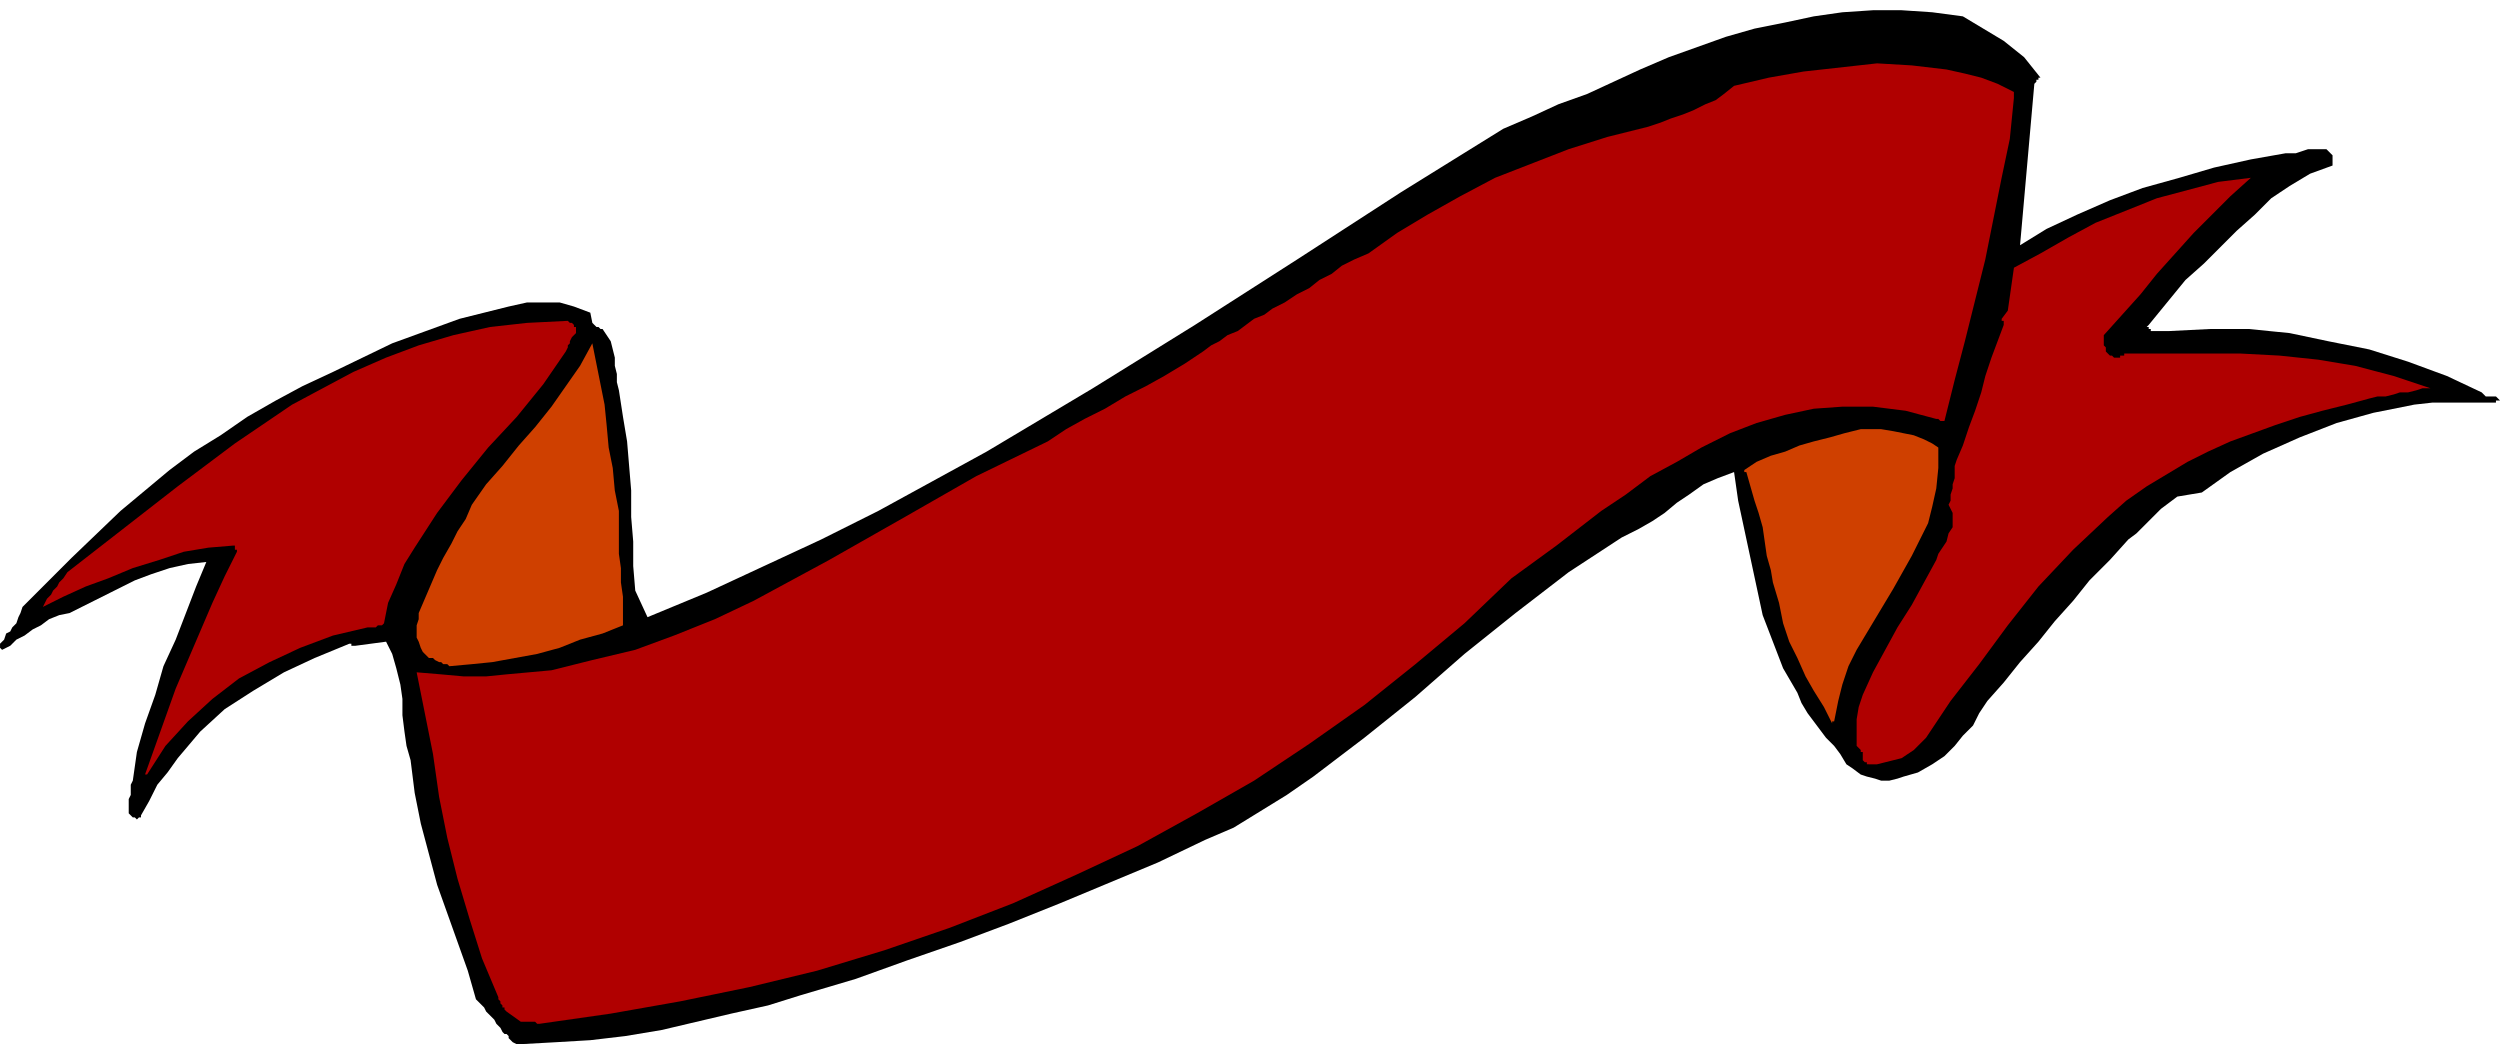
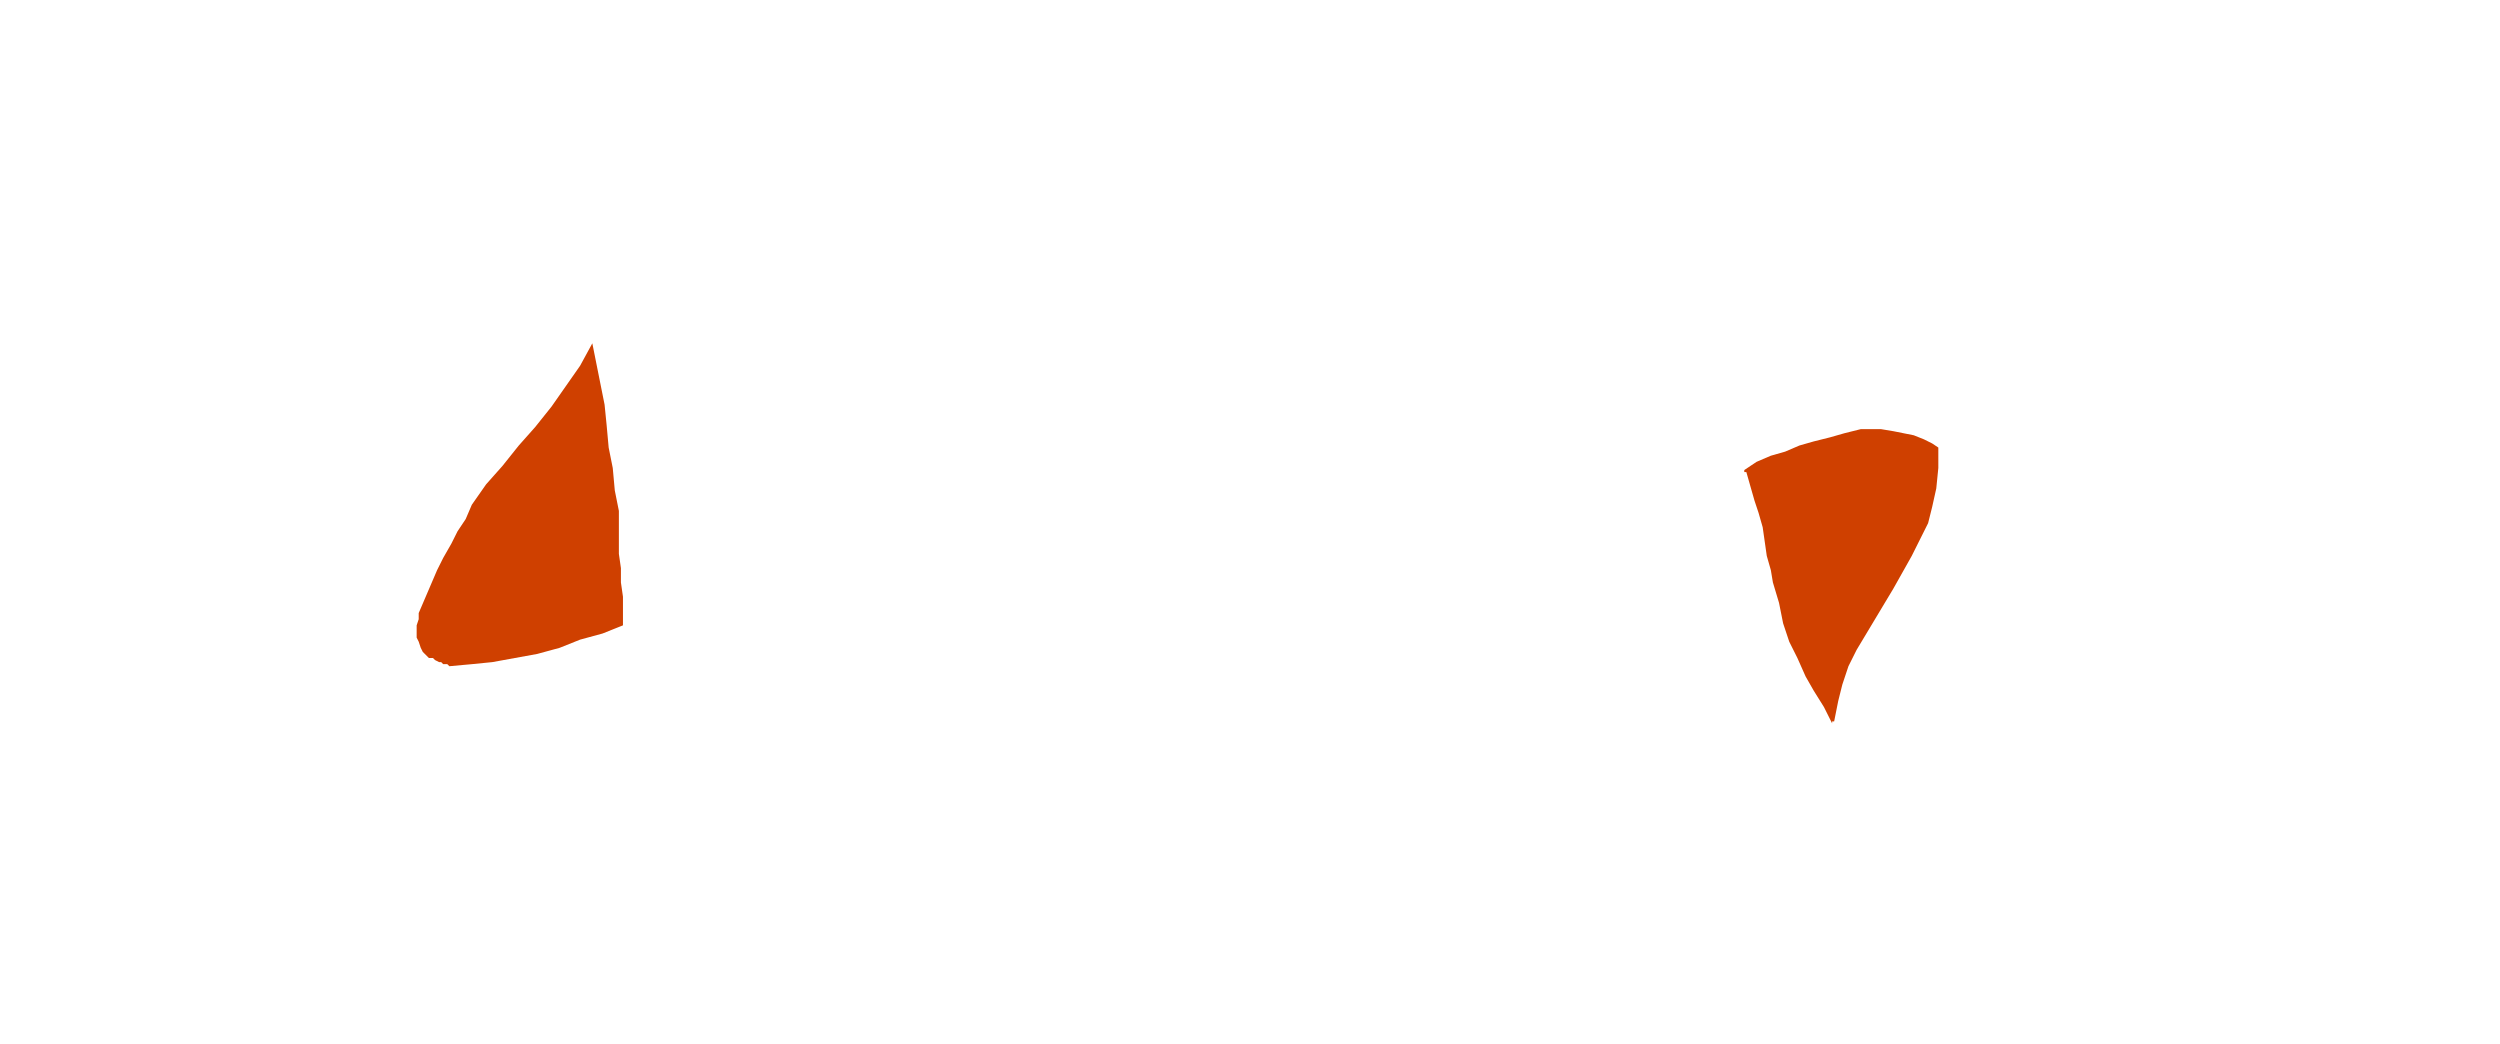
<svg xmlns="http://www.w3.org/2000/svg" fill-rule="evenodd" height="1.703in" preserveAspectRatio="none" stroke-linecap="round" viewBox="0 0 1224 511" width="4.077in">
  <style>.pen1{stroke:none}</style>
-   <path class="pen1" style="fill:#000" d="m254 511 18-1 17-1 17-2 18-3 17-4 17-4 18-4 16-5 27-8 25-9 26-9 24-9 25-10 24-10 24-10 23-11 14-6 13-8 13-8 13-9 25-19 25-20 24-21 25-20 26-20 26-17 8-4 7-4 6-4 6-5 6-4 7-5 7-3 8-3 2 14 3 14 3 14 3 14 3 14 5 13 5 13 7 12 2 5 3 5 3 4 3 4 3 4 4 4 3 4 3 5 3 2 4 3 3 1 4 1 3 1h4l4-1 3-1 7-2 7-4 6-4 5-5 4-5 5-5 3-6 4-6 8-9 8-10 9-10 8-10 9-10 8-10 10-10 9-10 4-3 4-4 4-4 4-4 4-3 4-3 6-1 6-1 14-10 16-9 18-8 18-7 18-5 20-4 9-1h31v-1h2l-1-1-1-1h-5l-1-1-1-1-17-8-19-7-19-6-20-4-19-4-20-2h-19l-20 1h-9v-1h-1v-1h-1l1-1 18-22 9-8 8-8 8-8 9-8 8-8 9-6 10-6 11-4v-5l-1-1-2-2h-9l-3 1-3 1h-5l-17 3-18 4-17 5-18 5-16 6-16 7-15 7-13 8 7-79 1-1v-1h1v-1h1l-4-5-4-5-5-4-5-4-5-3-5-3-5-3-5-3-15-2-15-1h-14l-15 1-14 2-14 3-15 3-14 4-14 5-14 5-14 6-13 6-13 6-14 5-13 6-14 6-50 31-51 33-50 32-50 31-52 31-53 29-28 14-28 13-28 13-29 12-6-13-1-12v-12l-1-12v-13l-1-12-1-12-2-12-2-13-1-4v-4l-1-4v-4l-1-4-1-4-2-3-2-3h-1l-1-1h-1l-1-1-1-1-1-5-8-3-7-2h-16l-9 2-8 2-8 2-8 2-33 12-29 14-15 7-13 7-14 8-13 9-13 8-12 9-12 10-12 10-24 23-24 24-1 3-1 2-1 3-2 2-1 2-2 1-1 3-2 2v2l1 1 4-2 3-3 4-2 4-3 4-2 4-3 5-2 5-1 8-4 8-4 8-4 8-4 8-3 9-3 9-2 9-1-5 12-5 13-5 13-6 13-4 14-5 14-4 14-2 14-1 2v5l-1 2v7l1 1 1 1h1l1 1 1-1h1v-1l4-7 4-8 5-6 5-7 11-13 12-11 14-9 15-9 15-7 17-7h1v1h2l15-2 3 6 2 7 2 8 1 7v8l1 8 1 7 2 7 2 16 3 15 4 15 4 15 5 14 5 14 5 14 4 14 2 2 2 2 1 2 2 2 2 2 1 2 2 2 1 2 1 1h1l1 1v1l1 1 1 1 2 1h1z" />
-   <path class="pen1" d="m264 501 35-5 34-6 34-7 33-8 33-10 32-11 31-12 31-14 30-14 29-16 28-16 27-18 27-19 25-20 24-20 23-22 22-16 22-17 12-8 12-9 13-7 12-7 14-7 13-5 14-4 14-3 14-1h15l16 2 15 4h1l1 1h2l5-20 5-19 5-20 5-20 4-20 4-20 4-19 2-20v-3l-8-4-8-3-8-2-9-2-17-2-17-1-18 2-18 2-17 3-17 4-5 4-4 3-5 2-6 3-5 2-6 2-5 2-6 2-20 5-19 6-18 7-18 7-17 9-16 9-15 9-14 10-7 3-6 3-5 4-6 3-5 4-6 3-6 4-6 3-4 3-5 2-4 3-4 3-5 2-4 3-4 2-4 3-9 6-10 6-9 5-10 5-10 6-10 5-9 5-9 6-35 17-35 20-37 21-37 20-19 9-20 8-19 7-21 5-20 5-22 2-10 1h-11l-11-1-12-1 4 20 4 20 3 21 4 20 5 20 6 20 6 19 8 19v1l1 1v1l1 1v1h1v1l1 1 7 5h7l1 1h1zM72 379l9-14 11-12 12-11 13-10 15-8 15-7 16-6 17-4h4l1-1h2l1-1 2-10 4-9 4-10 5-8 11-17 12-16 13-16 14-15 13-16 11-16 1-2v-1l1-1v-1l1-2 1-1 1-1v-3h-1v-1l-1-1h-1l-1-1-20 1-18 2-18 4-17 5-16 6-16 7-15 8-15 8-28 19-28 21-27 21-27 21-2 3-2 2-1 2-2 2-1 2-2 2-1 2-1 2 10-5 11-5 11-4 12-5 13-4 12-4 12-2 12-1h1v2h1v1l-6 12-6 13-6 14-6 14-6 14-5 14-5 14-5 14h1zm843-5h4l4-1 4-1 4-1 3-2 3-2 3-3 3-3 12-18 14-18 14-19 15-19 17-18 17-16 9-8 10-7 10-6 10-6 10-5 11-5 11-4 11-4 12-4 11-3 12-3 11-3 4-1h4l4-1 3-1h4l4-1 3-1h4l-18-6-19-5-18-3-19-2-19-1h-57v1h-2v1h-3l-1-1h-1l-1-1-1-1v-2l-1-1v-5l9-10 9-10 8-10 9-10 9-10 9-9 9-9 10-9-16 2-15 4-15 4-15 6-15 6-13 7-14 8-13 7-3 21-3 4v1h1v2l-3 8-3 8-3 9-2 8-3 9-3 8-3 9-3 7-1 3v6l-1 3v2l-1 3v3l-1 2 2 4v7l-2 3-1 4-2 3-2 3-1 3-6 11-6 11-7 11-6 11-6 11-5 11-2 6-1 6v13l1 1 1 1v1h1v4l1 1h1v1h1z" style="fill:#b00000" />
  <path class="pen1" d="m898 353 2-10 2-8 3-9 4-8 9-15 9-15 9-16 8-16 2-8 2-9 1-10v-10l-3-2-4-2-5-2-5-1-5-1-6-1h-10l-8 2-7 2-8 2-7 2-7 3-7 2-7 3-6 4v1h1l2 7 2 7 2 6 2 7 1 7 1 7 2 7 1 6 3 10 2 10 3 9 4 8 4 9 4 7 5 8 4 8v-1h1zm-678-27 11-1 10-1 11-2 11-2 11-3 10-4 11-3 10-4v-14l-1-7v-7l-1-7v-21l-2-10-1-11-2-10-1-11-1-10-2-10-2-10-2-10-6 11-7 10-7 10-8 10-8 9-8 10-8 9-7 10-3 7-4 6-3 6-4 7-3 6-3 7-3 7-3 7v3l-1 3v6l1 2 1 3 1 2 2 2 1 1h2l1 1 2 1h1l1 1h2l1 1z" style="fill:#cf4000" />
</svg>